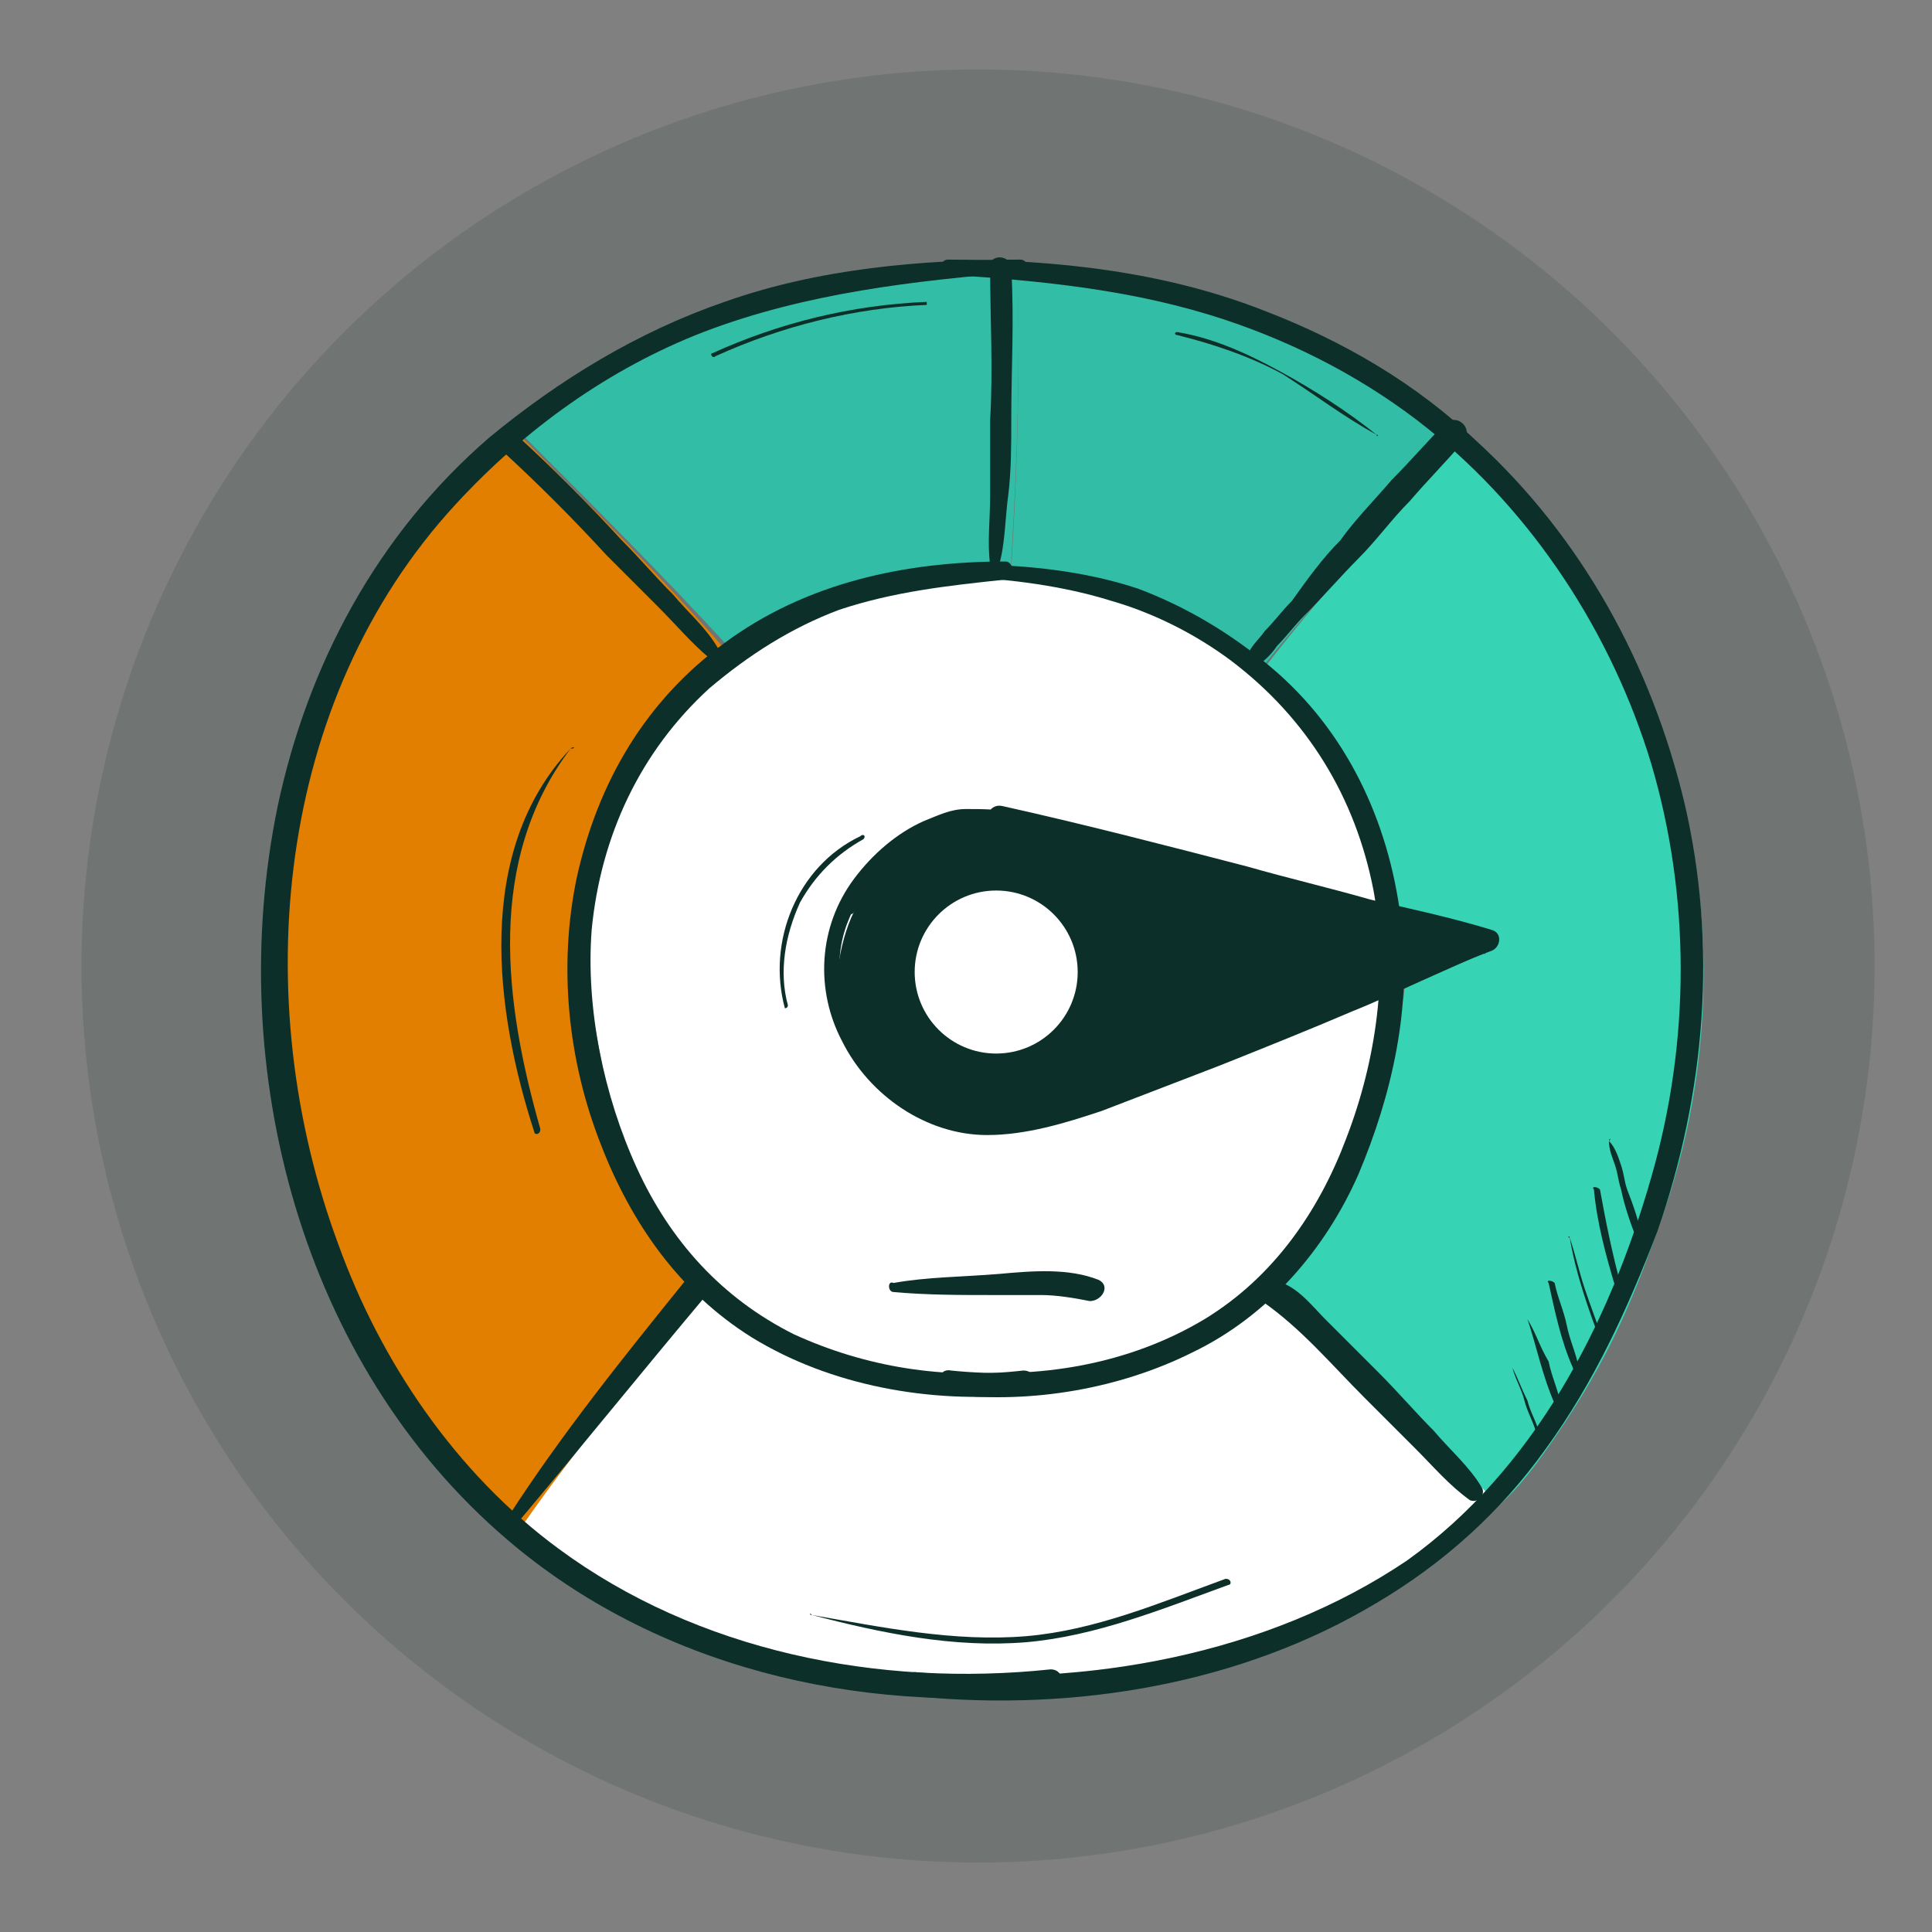
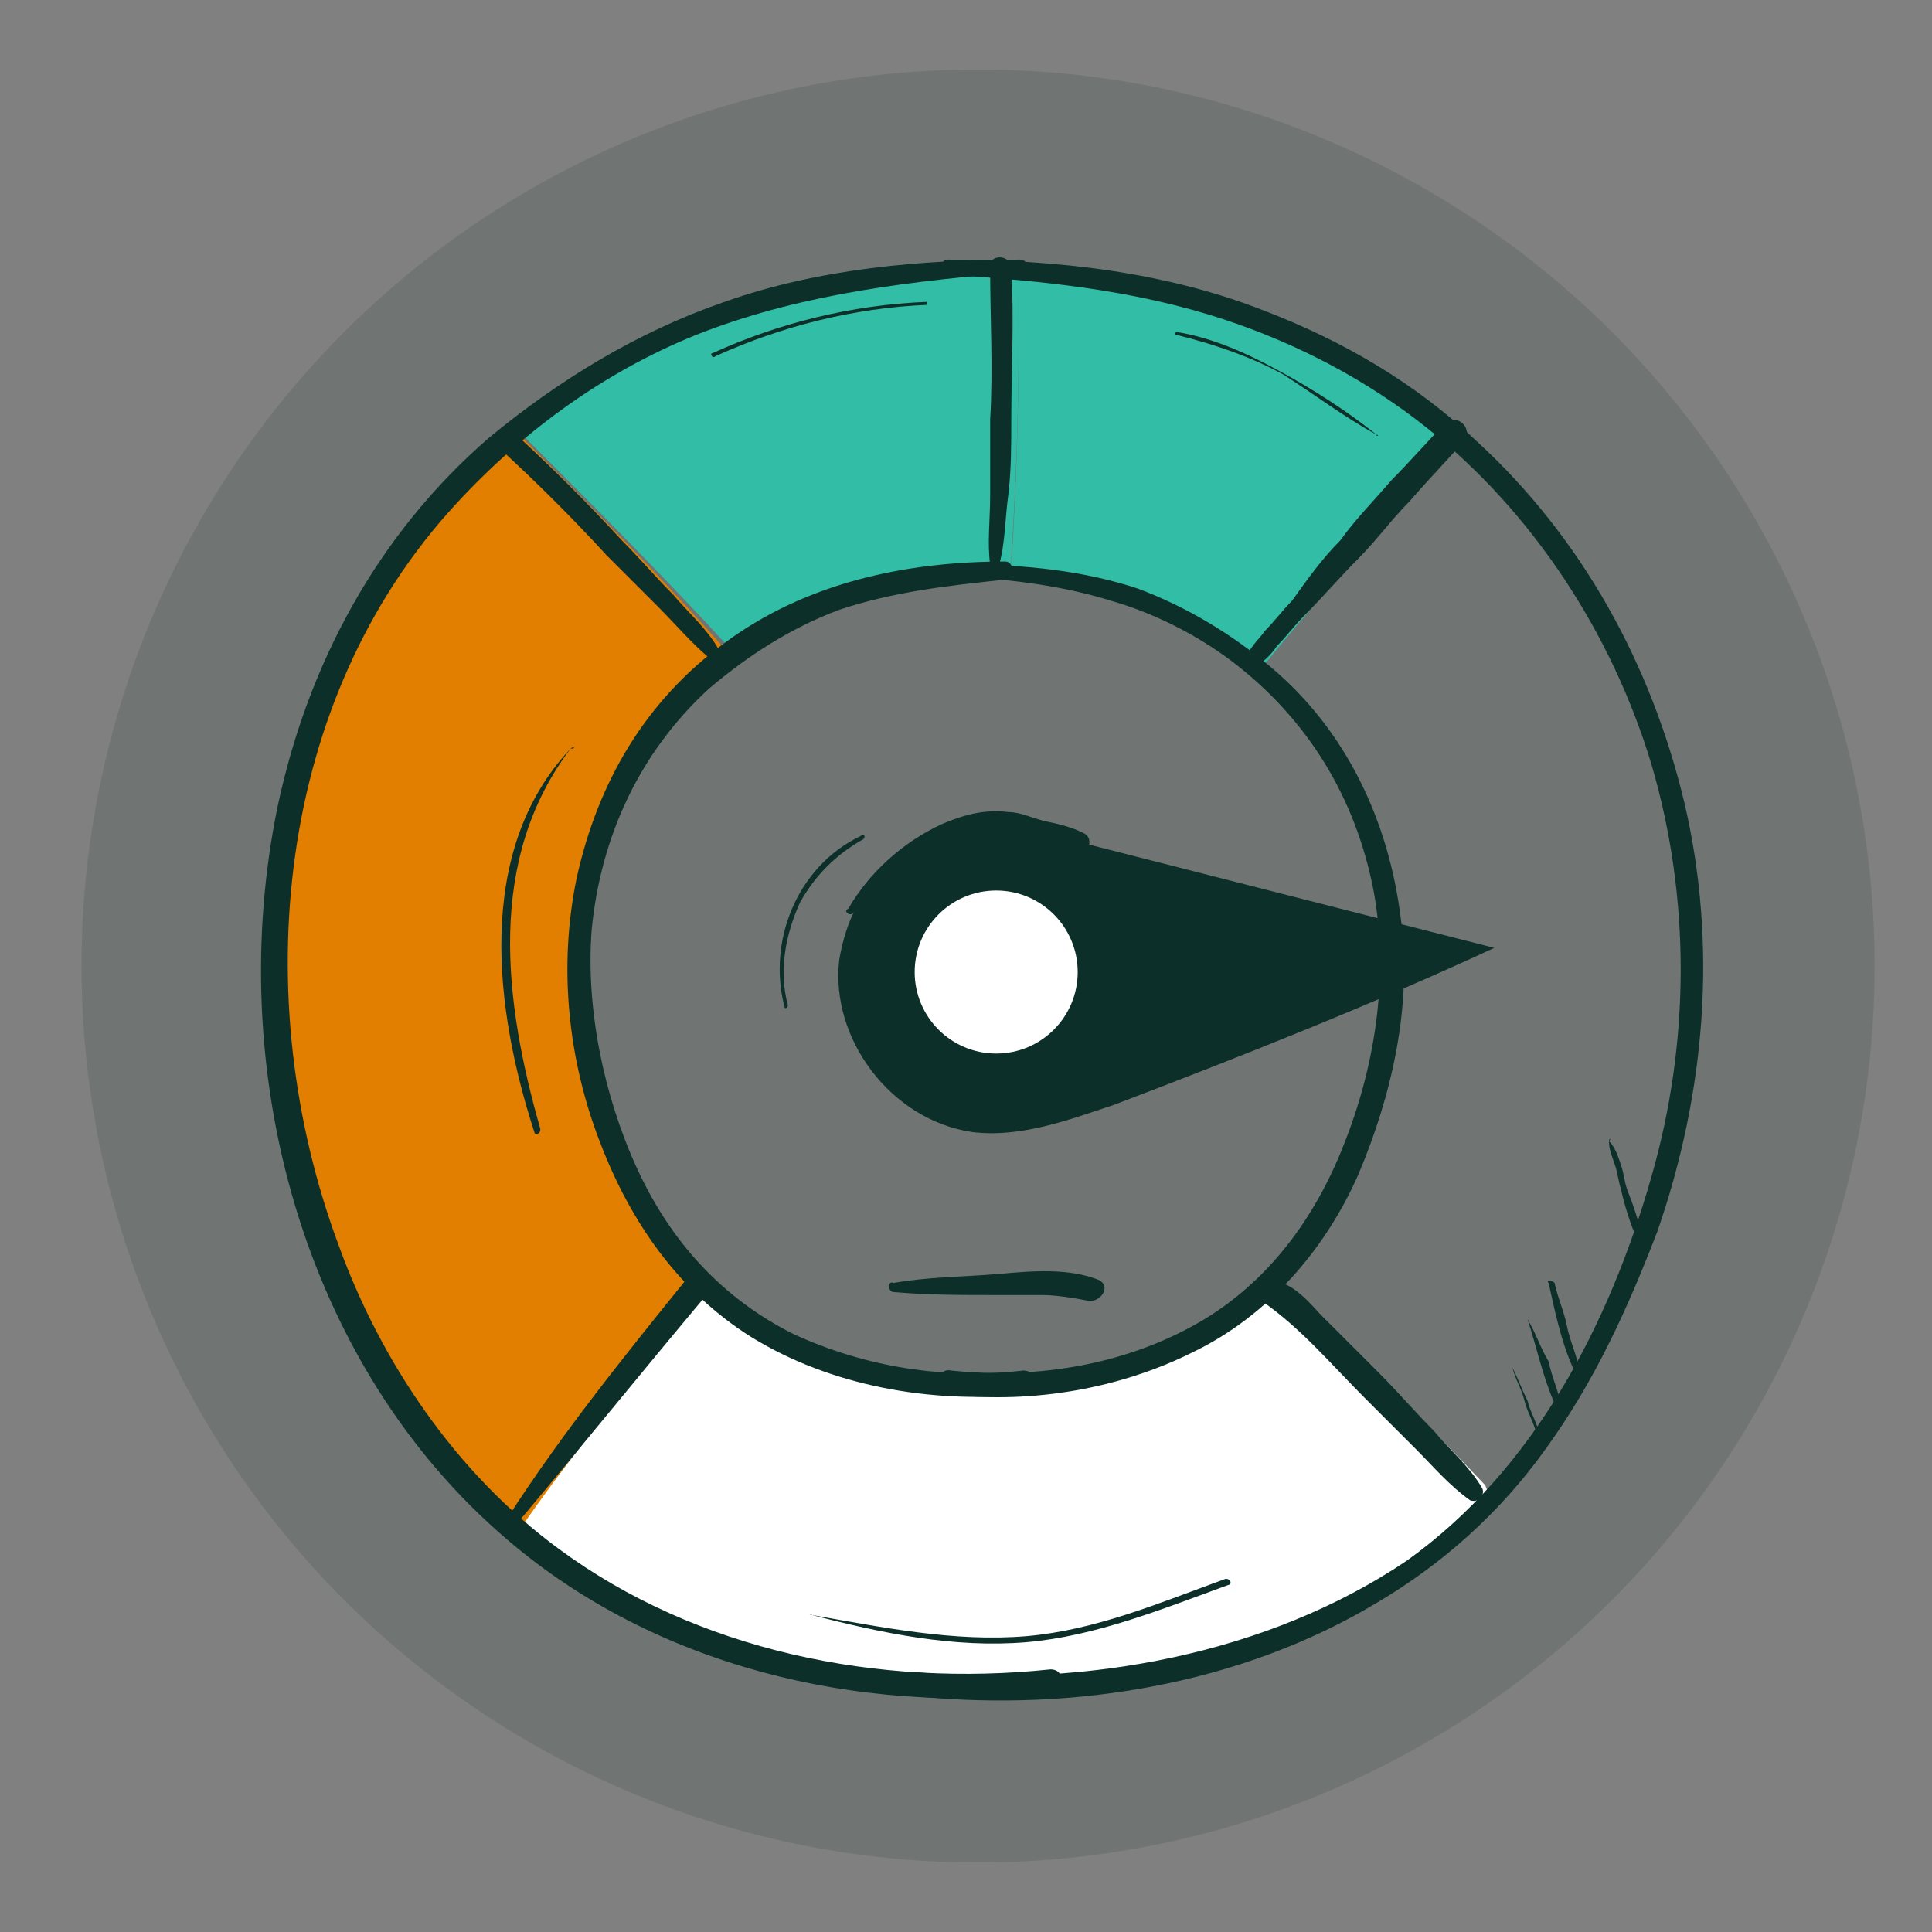
<svg xmlns="http://www.w3.org/2000/svg" version="1.1" x="0px" y="0px" viewBox="0 0 64 64" style="enable-background:new 0 0 64 64;" xml:space="preserve">
  <rect x="0" y="0" width="64" height="64" fill="#808080" stroke="none" />
  <style type="text/css">
	.st0{opacity:0.13;fill:#0C3029;}
	.st1{fill:#EEB266;}
	.st2{fill:#FFFFFF;}
	.st3{opacity:0.34;fill:#C9CFFF;}
	.st4{fill:#0C3029;}
	.st5{fill:#37D3B5;}
	.st6{fill:#E27E00;}
	.st7{fill:#32BEA6;}
	.st8{opacity:0.15;fill:#0C3029;}
	.st9{fill:#A78966;}
	.st10{fill:#C0AB91;}
	.st11{opacity:0.15;}
	.st12{fill:#FFB699;}
	.st13{fill:#FF8575;}
	.st14{fill:none;stroke:#0C3029;stroke-miterlimit:10;}
	.st15{fill:none;stroke:#0C3029;stroke-width:0.7;stroke-miterlimit:10;}
</style>
  <g id="Layer_2">
</g>
  <g id="Layer_1">
    <g>
      <circle class="st0" cx="32.4" cy="32" r="29.7" />
      <g>
-         <path class="st2" d="M33,45.8C33,45.8,32.9,45.8,33,45.8c-3.5,0.1-7.1-1-9.4-3.3c-0.4-0.3-0.7-0.7-1-1.1     c-1.2-1.6-1.7-2.7-2.3-4.6c-0.3-1-0.6-2.9-0.8-3.9c-0.1-0.8,0-1.7,0.1-2.5c0.3-2.2,1-4.4,2.4-6.2c0.6-0.8,1.4-1.6,2.3-2.3     c0.9-0.7,2-1.3,3-1.8c1.8-0.8,3.7-1,5.6-1.1c1.9,0.1,3.8,0.4,5.6,1.1c1.1,0.5,2.2,1.1,3.2,1.9c0.8,0.6,1.5,1.4,2.1,2.2     c1.3,1.8,2.1,4,2.4,6.2c0.1,0.8,0.2,1.7,0.1,2.5c-0.1,1-0.4,2.9-0.8,3.9c-0.7,1.9-1.1,3-2.3,4.6c-0.3,0.5-0.7,0.9-1.2,1.3     C39.8,44.9,36.3,45.9,33,45.8z" />
        <path class="st2" d="M33.1,55.9c-3.7,0.1-7.5-0.6-10.9-2.1c-1.9-0.8-3.5-1.9-5-3.3l0.2-0.2c2-2.6,4-5.2,6.1-7.8l0.1-0.1     c2.4,2.3,5.9,3.4,9.3,3.3c0,0,0.1,0,0.1,0c3.3,0.1,6.8-1,9.1-3.2l0.3,0c0.5,0.2,0.9,0.6,1.3,1c1.8,1.9,3.7,3.8,5.5,5.7l0.2,0.5     C45.3,54.1,39,56,33.1,55.9z" />
        <path class="st7" d="M33,18.9c-2,0.1-3.8,0.4-5.6,1.1c-1.1,0.4-2.1,1.1-3,1.8l-0.2-0.3c-2.2-2.4-4.5-4.7-6.8-7l-0.1-0.1     c1.8-1.5,3.8-2.8,5.9-3.6c3.2-1.3,6.4-1.8,9.9-2c0.2,0,0.4,0,0.6,0l0,0c0.1,3.2,0,6.5-0.2,9.7l0,0.2C33.3,18.9,33.1,18.9,33,18.9     z" />
        <path class="st7" d="M41.9,22L41.9,22c-1-0.8-2.1-1.4-3.2-1.9c-1.8-0.8-3.7-1-5.6-1.1c0.1,0,0.3,0,0.4,0l0-0.2     c0.2-3.2,0.3-6.5,0.2-9.7l0,0c3.2,0.2,6.3,0.7,9.2,1.9c2.1,0.9,4.1,2.1,5.7,3.5C46.3,16.9,44,19.4,41.9,22z" />
-         <path class="st5" d="M48.5,14.4c7.1,6.1,9.8,16.6,6.6,25.8c-1.1,3.2-2,5.2-4,8c-0.5,0.7-1,1.3-1.6,1.8l-0.2-0.5     c-1.8-1.9-3.6-3.8-5.5-5.7c-0.4-0.4-0.8-0.8-1.3-1l-0.3,0c0.4-0.4,0.8-0.8,1.2-1.3c1.2-1.6,1.7-2.7,2.3-4.6     c0.3-1,0.6-2.9,0.8-3.9c0.1-0.8,0-1.7-0.1-2.5c-0.3-2.2-1-4.4-2.4-6.2c-0.6-0.8-1.3-1.5-2.1-2.2l0,0C44,19.4,46.3,16.9,48.5,14.4     z" />
        <path class="st6" d="M24.1,21.6l0.2,0.3c-0.9,0.7-1.7,1.5-2.3,2.3c-1.3,1.8-2.1,4-2.4,6.2c-0.1,0.8-0.2,1.7-0.1,2.5     c0.1,1,0.4,2.9,0.8,3.9c0.7,1.9,1.1,3,2.3,4.6c0.3,0.4,0.6,0.8,1,1.1l-0.1,0.1c-2.1,2.5-4.2,5.1-6.1,7.8l-0.2,0.2     C8.5,42.7,6.8,27.4,13.8,18c1-1.3,2.1-2.5,3.4-3.6l0.1,0.1C19.6,16.8,21.9,19.1,24.1,21.6z" />
      </g>
      <g>
        <path class="st4" d="M33.3,18.6c-3.3,0-6.6,0.7-9.3,2.7c-2.6,1.9-4.2,4.6-4.9,7.8c-0.6,2.9-0.3,6,0.8,8.8c1,2.6,2.6,4.9,5,6.4     c2.6,1.6,5.9,2.2,9,1.9c0.5-0.1,0.5-0.8,0-0.8c-2.6,0.3-5.2-0.1-7.6-1.2c-2.4-1.2-4.1-3.1-5.2-5.5c-1.1-2.4-1.7-5.3-1.5-7.9     c0.3-3.1,1.6-5.9,3.9-8c1.3-1.1,2.7-2,4.3-2.6c1.8-0.6,3.6-0.8,5.5-1C33.6,19.1,33.6,18.6,33.3,18.6L33.3,18.6z" />
      </g>
      <g>
        <path class="st4" d="M31.9,19.1c1.6,0.1,3.3,0.3,4.9,0.8c1.4,0.4,2.8,1.1,4,2c2.5,1.9,4.1,4.5,4.7,7.6c0.5,2.7,0.1,5.6-0.9,8.2     c-0.9,2.4-2.4,4.6-4.7,6c-2.5,1.5-5.5,2-8.4,1.7c-0.5-0.1-0.5,0.7,0,0.8c2.7,0.3,5.6-0.2,8-1.4c2.5-1.2,4.4-3.4,5.5-5.9     c1.1-2.6,1.8-5.6,1.4-8.5c-0.4-3.2-1.8-6.2-4.3-8.3c-1.3-1.1-2.8-2-4.4-2.6c-1.8-0.6-3.8-0.8-5.7-0.8     C31.6,18.6,31.6,19.1,31.9,19.1L31.9,19.1z" />
      </g>
      <g>
        <path class="st4" d="M33.8,8.6C30.5,8.6,27.1,8.9,24,10c-2.9,1-5.5,2.6-7.8,4.5c-3.7,3.2-6,7.5-7,12.2C7.4,35.4,10,45.2,16.8,51     c4.9,4.2,11.6,5.8,18,5.1c0.5-0.1,0.5-0.8,0-0.8c-5.7,0.6-11.7-0.6-16.3-4c-3.4-2.5-5.9-6.2-7.3-10.1c-3-8.1-2.1-18,3.9-24.5     c2.3-2.5,5.1-4.5,8.2-5.7c3.4-1.3,7-1.7,10.6-2C34.1,9.1,34.1,8.6,33.8,8.6L33.8,8.6z" />
      </g>
      <g>
        <path class="st4" d="M31.4,9.1c3.1,0.2,6.2,0.5,9.2,1.5c2.4,0.8,4.7,2,6.7,3.6c3.5,2.8,6.1,6.8,7.4,11.1c1.3,4.4,1.3,9.2,0,13.7     c-1.4,4.9-3.9,9.7-8.1,12.7C42,54.8,36,55.9,30.4,55.4c-0.5-0.1-0.5,0.7,0,0.8c5.2,0.5,10.7-0.4,15.2-3.1c2.2-1.3,4.1-3,5.6-5.1     c1.6-2.2,2.7-4.6,3.7-7.2c1.6-4.6,2-9.5,0.9-14.2c-1.1-4.6-3.4-8.8-6.9-12c-2-1.9-4.4-3.3-7-4.3C38.6,9,35,8.6,31.4,8.6     C31.1,8.6,31.1,9.1,31.4,9.1L31.4,9.1z" />
      </g>
      <g>
        <path class="st4" d="M17.1,50.5c2.1-2.5,4.2-5.1,6.3-7.6c0.4-0.4-0.3-1.1-0.6-0.6c-2.1,2.6-4.2,5.2-6,8     C16.7,50.4,17,50.7,17.1,50.5L17.1,50.5z" />
      </g>
      <g>
        <path class="st4" d="M49.1,49.3c-0.4-0.7-1.1-1.3-1.6-1.9c-0.6-0.6-1.2-1.3-1.8-1.9c-0.6-0.6-1.2-1.2-1.8-1.8     c-0.5-0.5-1-1.2-1.8-1.3c-0.4-0.1-0.6,0.4-0.3,0.7c1.3,0.9,2.3,2.1,3.4,3.2c0.6,0.6,1.1,1.1,1.7,1.7c0.6,0.6,1.1,1.2,1.8,1.7     C49,49.8,49.2,49.5,49.1,49.3L49.1,49.3z" />
      </g>
      <g>
        <path class="st4" d="M41.5,22.1c0.3-0.1,0.6-0.4,0.8-0.7c0.3-0.3,0.6-0.7,0.9-1c0.6-0.6,1.2-1.3,1.8-1.9c0.6-0.6,1.1-1.3,1.7-1.9     c0.6-0.7,1.2-1.3,1.8-2c0.3-0.4-0.2-0.9-0.6-0.6c-0.6,0.6-1.2,1.3-1.8,1.9c-0.6,0.7-1.2,1.3-1.7,2c-0.6,0.6-1.1,1.3-1.6,2     c-0.3,0.3-0.6,0.7-0.9,1c-0.2,0.3-0.6,0.6-0.6,1C41.3,22,41.4,22.1,41.5,22.1L41.5,22.1z" />
      </g>
      <g>
        <path class="st4" d="M23.8,21.5c-0.4-0.7-1-1.2-1.5-1.8c-0.6-0.6-1.1-1.2-1.7-1.8c-1.1-1.2-2.3-2.4-3.5-3.5     c-0.3-0.3-0.8,0.2-0.5,0.5c1.2,1.1,2.4,2.3,3.5,3.5c0.6,0.6,1.1,1.1,1.7,1.7c0.6,0.6,1.1,1.2,1.7,1.7     C23.7,21.8,23.9,21.6,23.8,21.5L23.8,21.5z" />
      </g>
      <g>
        <path class="st4" d="M33.1,18.7c0.2-0.7,0.2-1.6,0.3-2.3c0.1-0.8,0.1-1.7,0.1-2.5c0-1.7,0.1-3.3,0-5c0-0.5-0.8-0.5-0.7,0     c0,1.7,0.1,3.3,0,5c0,0.8,0,1.7,0,2.5c0,0.8-0.1,1.6,0,2.3C32.9,18.9,33.1,18.8,33.1,18.7L33.1,18.7z" />
      </g>
      <g>
        <path class="st4" d="M28.3,30.2c0.8-1,1.9-1.8,3.1-2.3c0.7-0.3,1.3-0.5,2-0.3c0.7,0.2,1.4,0.5,2.2,0.7c0.4,0.1,0.7-0.5,0.3-0.7     c-0.4-0.2-0.8-0.3-1.3-0.4c-0.4-0.1-0.8-0.3-1.2-0.3c-0.8-0.1-1.5,0.1-2.2,0.4c-1.3,0.6-2.4,1.6-3.1,2.8     C27.9,30.2,28.2,30.4,28.3,30.2L28.3,30.2z" />
      </g>
      <g>
        <path class="st4" d="M29.6,42.8c1.1,0.1,2.2,0.1,3.3,0.1c0.5,0,1.1,0,1.6,0c0.5,0,1.1,0.1,1.6,0.2c0.4,0,0.7-0.5,0.3-0.7     c-1-0.4-2.2-0.3-3.3-0.2c-1.2,0.1-2.4,0.1-3.5,0.3C29.4,42.4,29.4,42.8,29.6,42.8L29.6,42.8z" />
      </g>
      <g id="XMLID_3_">
        <path class="st4" d="M34.2,27.5c5.1,1.3,10.2,2.6,15.3,3.9c-4.1,1.9-8.4,3.6-12.6,5.2c-1.5,0.5-3.1,1.1-4.7,0.9     c-2.7-0.4-4.7-3.1-4.4-5.7c0.1-0.6,0.3-1.3,0.6-1.8c0.9-1.1,2.1-2,3.4-2.5c0.4-0.1,0.8-0.2,1.1-0.2c0.3,0,0.6,0.1,0.9,0.2     C34,27.4,34.1,27.4,34.2,27.5z" />
      </g>
      <g>
-         <path class="st4" d="M33.5,26.9c-0.5-0.1-1-0.1-1.5-0.1c-0.5,0-0.9,0.2-1.4,0.4c-0.9,0.4-1.7,1.1-2.3,1.9     c-1.2,1.6-1.3,3.7-0.4,5.4c0.9,1.8,2.8,3.1,4.8,3.1c1.3,0,2.6-0.4,3.8-0.8c1.3-0.5,2.6-1,3.9-1.5c1.5-0.6,3-1.2,4.4-1.8     c1.5-0.6,3-1.4,4.6-2c0.3-0.1,0.4-0.6,0-0.7c-1.3-0.4-2.7-0.7-4-1c-1.4-0.4-2.7-0.7-4.1-1.1c-2.7-0.7-5.4-1.4-8.1-2     c-0.5-0.1-0.7,0.6-0.2,0.8c2.7,0.7,5.4,1.4,8.1,2.1c1.3,0.3,2.7,0.7,4,1c1.4,0.3,2.7,0.8,4.1,1c0-0.2-0.1-0.4-0.1-0.7     c-2.2,1.1-4.6,2-6.9,3c-2.3,0.9-4.5,1.8-6.9,2.6c-2.1,0.7-4.3,0.8-6-0.9c-1.3-1.3-1.9-3.4-1.2-5.1c0.4-1,1.1-1.8,2-2.3     c0.9-0.5,2-0.9,3-0.8C33.7,27.4,33.8,27,33.5,26.9L33.5,26.9z" />
-       </g>
+         </g>
      <circle class="st2" cx="33" cy="32.2" r="2.7" />
      <g>
        <path class="st4" d="M26.9,53.5c2.3,0.6,4.7,1.1,7.1,0.9c2.3-0.2,4.5-1.1,6.7-1.9c0.1,0,0.1-0.2-0.1-0.2     c-2.2,0.8-4.3,1.7-6.6,1.9C31.6,54.4,29.2,53.9,26.9,53.5C26.8,53.4,26.8,53.5,26.9,53.5L26.9,53.5z" />
      </g>
      <g>
        <path class="st4" d="M50.1,45.3c0.1,0.4,0.3,0.7,0.4,1.1c0.1,0.4,0.3,0.7,0.4,1.1c0,0.1,0.2,0.1,0.1,0c-0.1-0.4-0.3-0.7-0.4-1.1     C50.4,46,50.3,45.7,50.1,45.3C50.1,45.3,50,45.3,50.1,45.3L50.1,45.3z" />
      </g>
      <g>
        <path class="st4" d="M50.6,43.7c0.3,0.9,0.5,1.9,0.9,2.8c0,0.1,0.2,0.1,0.2,0c-0.1-0.5-0.3-0.9-0.4-1.4     C51,44.6,50.9,44.2,50.6,43.7C50.7,43.6,50.6,43.7,50.6,43.7L50.6,43.7z" />
      </g>
      <g>
        <path class="st4" d="M51.3,42.5c0.2,0.9,0.4,1.9,0.8,2.8c0,0.1,0.2,0.1,0.2,0c-0.1-0.5-0.3-0.9-0.4-1.4c-0.1-0.5-0.3-0.9-0.4-1.4     C51.4,42.4,51.2,42.4,51.3,42.5L51.3,42.5z" />
      </g>
      <g>
-         <path class="st4" d="M52,41c0.2,1.2,0.6,2.3,1,3.4c0,0.1,0.2,0.1,0.1,0c-0.2-0.6-0.4-1.1-0.6-1.7c-0.2-0.6-0.3-1.1-0.5-1.7     C52,40.9,51.9,41,52,41L52,41z" />
-       </g>
+         </g>
      <g>
-         <path class="st4" d="M52.8,39.4c0.1,1.1,0.4,2.2,0.7,3.2c0,0.1,0.2,0.1,0.2,0c-0.3-1.1-0.5-2.1-0.7-3.2     C52.9,39.3,52.7,39.3,52.8,39.4L52.8,39.4z" />
-       </g>
+         </g>
      <g>
        <path class="st4" d="M53.3,37.8c0,0.3,0.1,0.5,0.2,0.8c0.1,0.3,0.1,0.5,0.2,0.8c0.1,0.5,0.3,1.1,0.5,1.6c0,0.1,0.2,0.1,0.2,0     c-0.1-0.5-0.3-1.1-0.5-1.6c-0.1-0.3-0.1-0.5-0.2-0.8C53.6,38.3,53.5,38,53.3,37.8C53.4,37.7,53.3,37.7,53.3,37.8L53.3,37.8z" />
      </g>
      <g>
        <path class="st4" d="M45.6,14.4c-1-0.8-2.1-1.5-3.2-2.1c-1.1-0.6-2.2-1.1-3.4-1.3c-0.1,0-0.1,0.1,0,0.1c1.2,0.3,2.4,0.7,3.5,1.3     C43.6,13.1,44.5,13.8,45.6,14.4C45.6,14.5,45.7,14.4,45.6,14.4L45.6,14.4z" />
      </g>
      <g>
        <path class="st4" d="M30.7,10c-2.5,0.1-4.9,0.7-7.1,1.7c-0.1,0,0,0.2,0.1,0.1c2.2-1,4.6-1.6,7-1.7C30.7,10.1,30.7,10,30.7,10     L30.7,10z" />
      </g>
      <g>
        <path class="st4" d="M26.1,33.3c-0.3-1.1-0.1-2.3,0.4-3.4c0.5-0.9,1.2-1.6,2.1-2.1c0.1-0.1,0-0.2-0.1-0.1c-2.1,1-3.1,3.5-2.5,5.7     C26,33.4,26.1,33.4,26.1,33.3L26.1,33.3z" />
      </g>
      <g>
        <path class="st4" d="M18.9,24.8c-3.2,3.4-2.5,8.7-1.2,12.7c0,0.1,0.2,0.1,0.2-0.1C16.7,33.2,16.1,28.5,18.9,24.8     C19.1,24.8,19,24.7,18.9,24.8L18.9,24.8z" />
      </g>
    </g>
  </g>
</svg>